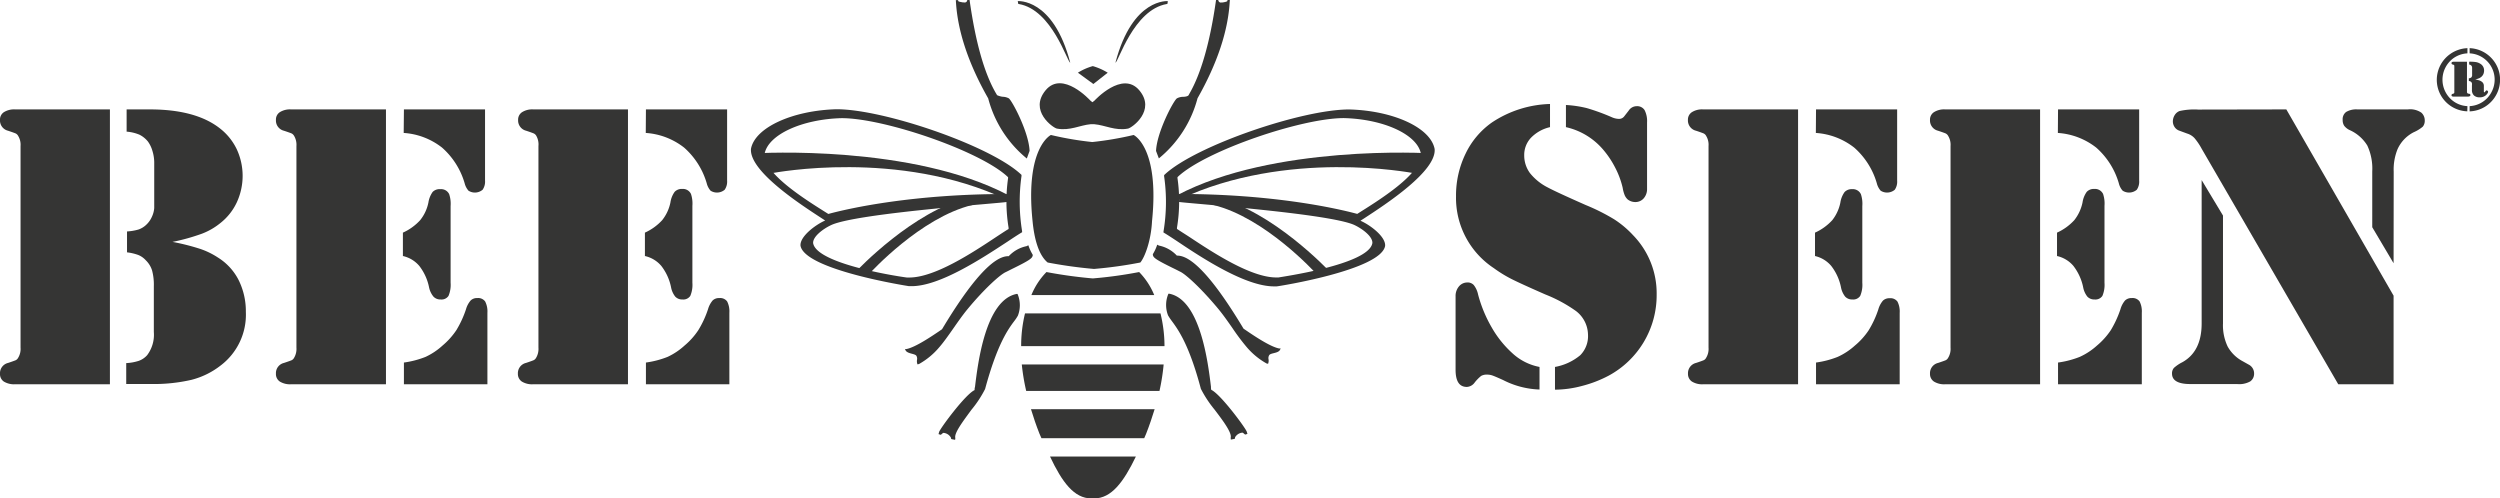
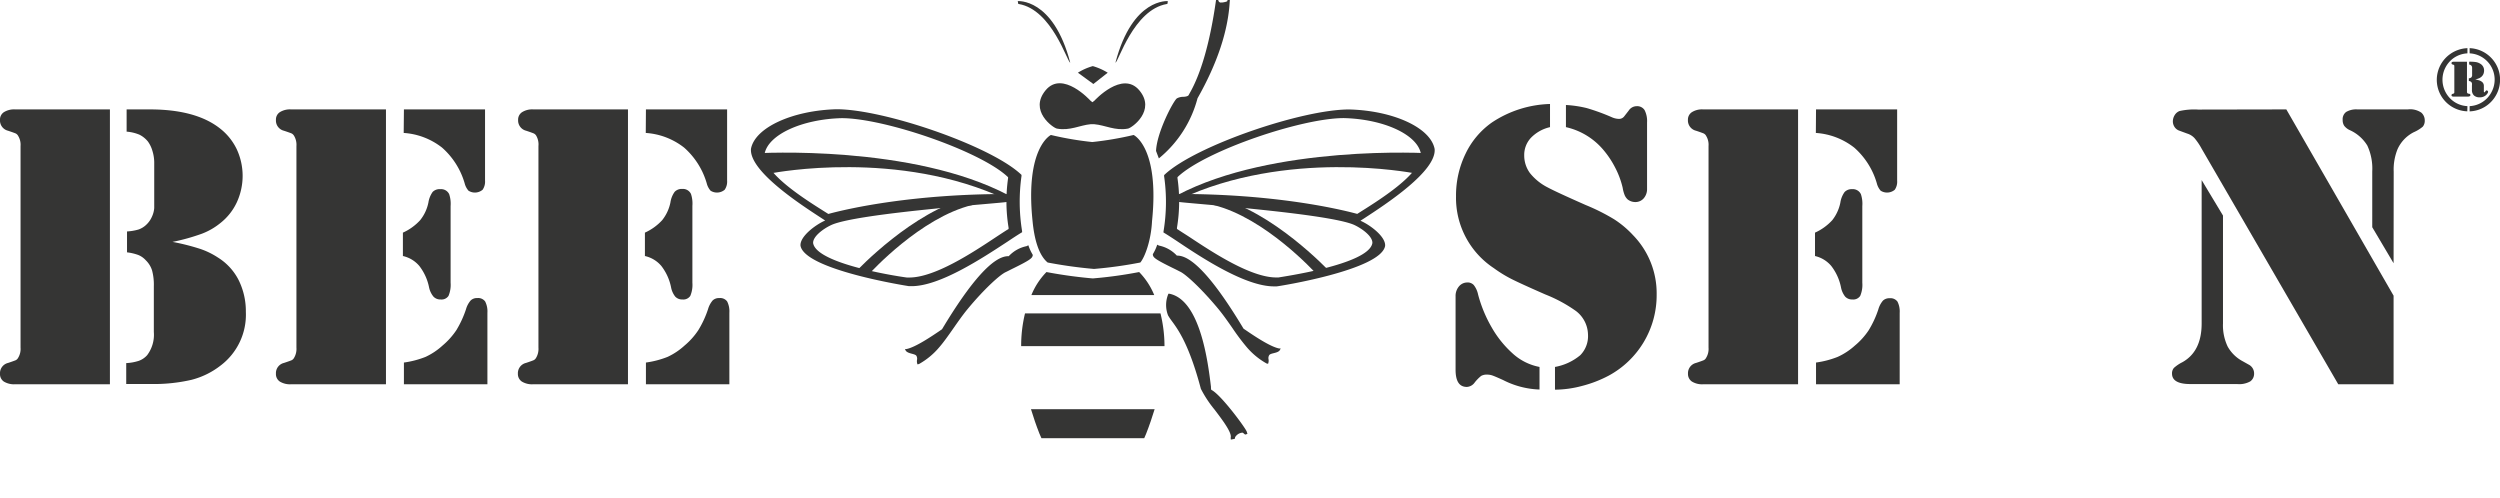
<svg xmlns="http://www.w3.org/2000/svg" id="Laag_1" data-name="Laag 1" viewBox="0 0 442.85 88.29">
  <defs>
    <style>.cls-1{fill:#353534;}</style>
  </defs>
  <path class="cls-1" d="M19.47,19.38V68.07H2.68a3.5,3.5,0,0,1-2-.48A1.59,1.59,0,0,1,0,66.21a1.87,1.87,0,0,1,1.43-1.92c.78-.26,1.24-.43,1.37-.49a1,1,0,0,0,.41-.41,3,3,0,0,0,.43-1.81V25.87a3,3,0,0,0-.43-1.81,1.05,1.05,0,0,0-.41-.41c-.13-.06-.59-.23-1.37-.49A1.87,1.87,0,0,1,0,21.24a1.56,1.56,0,0,1,.69-1.37,3.42,3.42,0,0,1,2-.49H19.47ZM30.56,42.85A39.71,39.71,0,0,1,35.5,44.1a13.73,13.73,0,0,1,3.12,1.53,10.06,10.06,0,0,1,3.66,4,12.39,12.39,0,0,1,1.27,5.62,11.28,11.28,0,0,1-4.5,9.52,14,14,0,0,1-5.12,2.51,29.6,29.6,0,0,1-7.32.74H22.36V64.32a8.64,8.64,0,0,0,2.25-.41,3.6,3.6,0,0,0,1.46-1,6,6,0,0,0,1.18-4.1V50.7a9.75,9.75,0,0,0-.31-2.79,4.31,4.31,0,0,0-1.12-1.81,3.63,3.63,0,0,0-1.32-.93,8.87,8.87,0,0,0-2-.47V41a9.2,9.2,0,0,0,2.05-.35,3.76,3.76,0,0,0,1.34-.82,4.28,4.28,0,0,0,1-1.39,4.53,4.53,0,0,0,.43-1.57V28.73a7,7,0,0,0-.32-2,5.29,5.29,0,0,0-.79-1.65,4.52,4.52,0,0,0-1.51-1.22,7.34,7.34,0,0,0-2.27-.54V19.38h4.1q8.13,0,12.41,3.35a10.31,10.31,0,0,1,3,3.71,11.19,11.19,0,0,1,0,9.42,10.09,10.09,0,0,1-2.94,3.68,11.77,11.77,0,0,1-3.21,1.85A36.42,36.42,0,0,1,30.56,42.85Z" />
  <path class="cls-1" d="M68.37,19.38V68.07H51.57a3.47,3.47,0,0,1-2-.48,1.59,1.59,0,0,1-.69-1.38,1.86,1.86,0,0,1,1.42-1.92c.79-.26,1.25-.43,1.38-.49a1,1,0,0,0,.41-.41,3.08,3.08,0,0,0,.42-1.81V25.87a3.08,3.08,0,0,0-.42-1.81,1.12,1.12,0,0,0-.41-.41c-.13-.06-.59-.23-1.38-.49a1.86,1.86,0,0,1-1.42-1.92,1.56,1.56,0,0,1,.69-1.37,3.39,3.39,0,0,1,2-.49h16.8Zm3,26V41.21A9.32,9.32,0,0,0,74.43,39a7.28,7.28,0,0,0,1.46-3.14A4.39,4.39,0,0,1,76.64,34,1.7,1.7,0,0,1,78,33.51a1.58,1.58,0,0,1,1.57.89,5.36,5.36,0,0,1,.25,2.1V50.09a5,5,0,0,1-.37,2.32,1.48,1.48,0,0,1-1.38.64,1.68,1.68,0,0,1-1.28-.5A3.78,3.78,0,0,1,76,50.88a9.11,9.11,0,0,0-1.73-3.78A5.33,5.33,0,0,0,71.36,45.35Zm.18-26H85.92V32a2.5,2.5,0,0,1-.43,1.61,2.11,2.11,0,0,1-2.5.17,3.15,3.15,0,0,1-.68-1.31,13.39,13.39,0,0,0-4-6.32,12.3,12.3,0,0,0-6.8-2.6Zm0,48.69V64.22a16.37,16.37,0,0,0,3.83-1,11.83,11.83,0,0,0,3-2,13,13,0,0,0,2.45-2.72,18,18,0,0,0,1.72-3.73,4.05,4.05,0,0,1,.83-1.55,1.58,1.58,0,0,1,1.17-.42,1.53,1.53,0,0,1,1.39.6,3.88,3.88,0,0,1,.4,2V68.07Z" />
  <path class="cls-1" d="M111.24,19.38V68.07H94.44a3.45,3.45,0,0,1-2-.48,1.6,1.6,0,0,1-.7-1.38,1.87,1.87,0,0,1,1.43-1.92c.79-.26,1.24-.43,1.37-.49a1,1,0,0,0,.42-.41,3.08,3.08,0,0,0,.42-1.81V25.87A3.08,3.08,0,0,0,95,24.06a1.06,1.06,0,0,0-.42-.41c-.13-.06-.58-.23-1.37-.49a1.87,1.87,0,0,1-1.43-1.92,1.57,1.57,0,0,1,.7-1.37,3.37,3.37,0,0,1,2-.49h16.8Zm3,26V41.21A9.42,9.42,0,0,0,117.3,39a7.39,7.39,0,0,0,1.46-3.14,4.27,4.27,0,0,1,.75-1.88,1.7,1.7,0,0,1,1.32-.51,1.58,1.58,0,0,1,1.57.89,5.36,5.36,0,0,1,.25,2.1V50.09a5,5,0,0,1-.37,2.32,1.48,1.48,0,0,1-1.38.64,1.68,1.68,0,0,1-1.28-.5,3.78,3.78,0,0,1-.75-1.67,9.11,9.11,0,0,0-1.73-3.78A5.33,5.33,0,0,0,114.23,45.35Zm.18-26h14.38V32a2.5,2.5,0,0,1-.43,1.61,2.11,2.11,0,0,1-2.5.17,3.15,3.15,0,0,1-.68-1.31,13.39,13.39,0,0,0-4-6.32,12.33,12.33,0,0,0-6.8-2.6Zm0,48.69V64.22a16.37,16.37,0,0,0,3.83-1,11.83,11.83,0,0,0,3-2,12.66,12.66,0,0,0,2.44-2.72,17.5,17.5,0,0,0,1.73-3.73,4.21,4.21,0,0,1,.82-1.55,1.62,1.62,0,0,1,1.18-.42,1.53,1.53,0,0,1,1.39.6,3.9,3.9,0,0,1,.39,2V68.07Z" />
  <path class="cls-1" d="M274.57,18.42v4.1a6.82,6.82,0,0,0-3.37,1.88A4.44,4.44,0,0,0,270,27.51a5.26,5.26,0,0,0,1,3.13,9.52,9.52,0,0,0,3.14,2.55q1.5.81,6.78,3.14a35.66,35.66,0,0,1,5,2.51,17.31,17.31,0,0,1,3.34,2.8,14.76,14.76,0,0,1,4.2,10.52,16.19,16.19,0,0,1-8.55,14.41,21.33,21.33,0,0,1-4.69,1.8,19.09,19.09,0,0,1-4.77.66V65a9.64,9.64,0,0,0,4.48-2.08,4.81,4.81,0,0,0,1.37-3.63,5.38,5.38,0,0,0-2.14-4.2,25.41,25.41,0,0,0-5.42-2.93q-4.38-1.92-6-2.74a23,23,0,0,1-3.12-1.92,14.91,14.91,0,0,1-6.7-12.74,16.91,16.91,0,0,1,1.68-7.51,14.29,14.29,0,0,1,4.67-5.55A19.53,19.53,0,0,1,274.57,18.42ZM272.71,65V69a15.17,15.17,0,0,1-6.45-1.68c-.88-.4-1.49-.66-1.82-.78a2.8,2.8,0,0,0-1-.18,2,2,0,0,0-1.07.23,7.21,7.21,0,0,0-1.14,1.16,1.81,1.81,0,0,1-1.39.79c-1.34,0-2-1-2-3.07v-13a2.61,2.61,0,0,1,.57-1.7,1.92,1.92,0,0,1,1.43-.73,1.48,1.48,0,0,1,1.22.45,4,4,0,0,1,.77,1.69A23.61,23.61,0,0,0,264.24,58a18.51,18.51,0,0,0,3.62,4.53A9.78,9.78,0,0,0,272.71,65Zm4.68-42.44V18.6a19.89,19.89,0,0,1,3.7.55,36.84,36.84,0,0,1,4.46,1.63,3.34,3.34,0,0,0,1.18.28,1.14,1.14,0,0,0,1-.47l.78-1a1.69,1.69,0,0,1,1.4-.78,1.56,1.56,0,0,1,1.41.69,4.28,4.28,0,0,1,.44,2.19V33.43a2.48,2.48,0,0,1-.59,1.7,1.93,1.93,0,0,1-1.51.66,2.15,2.15,0,0,1-1.33-.46,2.26,2.26,0,0,1-.51-.7,6,6,0,0,1-.38-1.37,15.14,15.14,0,0,0-1.35-3.61,16.33,16.33,0,0,0-2.25-3.31A12.18,12.18,0,0,0,277.39,22.52Z" />
  <path class="cls-1" d="M318.51,19.38V68.07h-16.8a3.45,3.45,0,0,1-2-.48,1.6,1.6,0,0,1-.7-1.38,1.87,1.87,0,0,1,1.43-1.92c.79-.26,1.24-.43,1.37-.49a.93.93,0,0,0,.41-.41,3,3,0,0,0,.43-1.81V25.87a3,3,0,0,0-.43-1.81,1,1,0,0,0-.41-.41c-.13-.06-.58-.23-1.37-.49A1.87,1.87,0,0,1,299,21.24a1.57,1.57,0,0,1,.7-1.37,3.37,3.37,0,0,1,2-.49h16.8Zm3,26V41.21A9.32,9.32,0,0,0,324.57,39,7.39,7.39,0,0,0,326,35.9a4.27,4.27,0,0,1,.75-1.88,1.7,1.7,0,0,1,1.32-.51,1.58,1.58,0,0,1,1.57.89,5.36,5.36,0,0,1,.25,2.1V50.09a5,5,0,0,1-.37,2.32,1.48,1.48,0,0,1-1.38.64,1.68,1.68,0,0,1-1.28-.5,3.78,3.78,0,0,1-.75-1.67,9.11,9.11,0,0,0-1.73-3.78A5.33,5.33,0,0,0,321.5,45.35Zm.18-26h14.37V32a2.5,2.5,0,0,1-.42,1.61,2.11,2.11,0,0,1-2.5.17,3.15,3.15,0,0,1-.68-1.31,13.32,13.32,0,0,0-4-6.32,12.33,12.33,0,0,0-6.8-2.6Zm0,48.69V64.22a16.37,16.37,0,0,0,3.83-1,11.83,11.83,0,0,0,3.05-2A12.66,12.66,0,0,0,331,58.53a17.5,17.5,0,0,0,1.73-3.73,4.07,4.07,0,0,1,.82-1.55,1.62,1.62,0,0,1,1.18-.42,1.53,1.53,0,0,1,1.39.6,3.9,3.9,0,0,1,.39,2V68.07Z" />
-   <path class="cls-1" d="M361.38,19.38V68.07h-16.8a3.45,3.45,0,0,1-2-.48,1.6,1.6,0,0,1-.7-1.38,1.87,1.87,0,0,1,1.43-1.92c.78-.26,1.25-.43,1.37-.49a1,1,0,0,0,.41-.41,3,3,0,0,0,.43-1.81V25.87a3,3,0,0,0-.43-1.81,1.05,1.05,0,0,0-.41-.41c-.12-.06-.59-.23-1.37-.49a1.87,1.87,0,0,1-1.43-1.92,1.57,1.57,0,0,1,.7-1.37,3.37,3.37,0,0,1,2-.49h16.8Zm3,26V41.21A9.42,9.42,0,0,0,367.44,39a7.51,7.51,0,0,0,1.46-3.14,4.27,4.27,0,0,1,.75-1.88,1.7,1.7,0,0,1,1.32-.51,1.59,1.59,0,0,1,1.57.89,5.36,5.36,0,0,1,.25,2.1V50.09a5,5,0,0,1-.37,2.32,1.48,1.48,0,0,1-1.38.64,1.68,1.68,0,0,1-1.28-.5,3.78,3.78,0,0,1-.75-1.67,9.24,9.24,0,0,0-1.73-3.78A5.33,5.33,0,0,0,364.37,45.35Zm.18-26h14.37V32a2.5,2.5,0,0,1-.42,1.61,2.11,2.11,0,0,1-2.5.17,3,3,0,0,1-.68-1.31,13.39,13.39,0,0,0-4-6.32,12.33,12.33,0,0,0-6.8-2.6Zm0,48.69V64.22a16.33,16.33,0,0,0,3.84-1,11.83,11.83,0,0,0,3.05-2,13,13,0,0,0,2.45-2.72,18.57,18.57,0,0,0,1.72-3.73,4.07,4.07,0,0,1,.82-1.55,1.62,1.62,0,0,1,1.18-.42,1.53,1.53,0,0,1,1.39.6,3.9,3.9,0,0,1,.39,2V68.07Z" />
  <path class="cls-1" d="M390,31.9l3.78,6.28V57.3a8.75,8.75,0,0,0,.83,4.09A6.58,6.58,0,0,0,397.29,64l1.07.6a1.74,1.74,0,0,1,.93,1.61,1.64,1.64,0,0,1-.68,1.35,4,4,0,0,1-2.35.47H388c-2.16,0-3.25-.62-3.25-1.86a1.48,1.48,0,0,1,.34-1,6.73,6.73,0,0,1,1.48-1c2.28-1.26,3.43-3.55,3.43-6.88ZM405,19.38l19,33V68.07H414.2L390,26.34a11.13,11.13,0,0,0-1.28-1.89,2.93,2.93,0,0,0-1.28-.79l-1.36-.5a1.67,1.67,0,0,1-.86-.64,1.79,1.79,0,0,1-.32-1,2.11,2.11,0,0,1,.32-1.12,1.74,1.74,0,0,1,.86-.73,11.77,11.77,0,0,1,3.28-.26Zm19,27.25-3.78-6.38V30.37a9.67,9.67,0,0,0-.87-4.58,7,7,0,0,0-3.09-2.73,2.62,2.62,0,0,1-1-.77,1.81,1.81,0,0,1-.28-1.05,1.6,1.6,0,0,1,.62-1.41,3.51,3.51,0,0,1,2-.45h8.92a3.52,3.52,0,0,1,2.39.57,1.82,1.82,0,0,1,.61,1.36,1.65,1.65,0,0,1-.34,1.12,6.42,6.42,0,0,1-1.63,1,6.26,6.26,0,0,0-2.85,3,9.59,9.59,0,0,0-.68,4Z" />
  <path class="cls-1" d="M437.06,19.72a5.59,5.59,0,0,1-4.78-3A5.6,5.6,0,0,1,434,9.59a5.68,5.68,0,0,1,3.08-1.06v.92a4.69,4.69,0,0,0-2.51.88,4.78,4.78,0,0,0-1.4,1.66,4.72,4.72,0,0,0,1.41,5.93,4.55,4.55,0,0,0,2.5.88ZM437,10.94v5.31a.37.37,0,0,0,.08.26.56.56,0,0,0,.29.1c.16,0,.24.12.24.25s-.15.25-.44.25h-2.54c-.24,0-.37-.08-.37-.24a.24.24,0,0,1,.2-.24.66.66,0,0,0,.25-.11.34.34,0,0,0,.05-.23V11.77c0-.12,0-.19-.05-.23a.44.44,0,0,0-.25-.11.25.25,0,0,1-.2-.25c0-.16.13-.24.37-.24H437Zm1.47,3.15a4,4,0,0,1,.67.14,1.56,1.56,0,0,1,.43.21.88.88,0,0,1,.42.74v.94c0,.14,0,.22.1.22s.09,0,.15-.13a.38.38,0,0,1,.25-.2s.1,0,.16.08a.24.24,0,0,1,.09.16.58.58,0,0,1-.15.35,1.37,1.37,0,0,1-.36.36,1.59,1.59,0,0,1-1,.28,1.42,1.42,0,0,1-1-.34,1.3,1.3,0,0,1-.35-1v-.76a1.67,1.67,0,0,0,0-.39.69.69,0,0,0-.12-.22.68.68,0,0,0-.43-.18v-.48a.73.73,0,0,0,.45-.17.62.62,0,0,0,.13-.45v-1.2a.67.67,0,0,0-.09-.38.8.8,0,0,0-.34-.23l-.09,0v-.51h.07a6.84,6.84,0,0,1,1.2.08,2.12,2.12,0,0,1,.74.31,1.34,1.34,0,0,1,.63,1.19,1.66,1.66,0,0,1-.11.58,1.4,1.4,0,0,1-.32.47,1.56,1.56,0,0,1-.41.28A5.93,5.93,0,0,1,438.46,14.09Zm-1-5.56a5.62,5.62,0,0,1,4.78,3.06,5.43,5.43,0,0,1,.61,2.53,5.51,5.51,0,0,1-.61,2.55,5.58,5.58,0,0,1-4.78,3.06V18.8a4.62,4.62,0,0,0,3.91-2.55,4.66,4.66,0,0,0-3.91-6.8Z" />
-   <path class="cls-1" d="M193.32,88.29h.49c3.05,0,5.21-2.87,7.4-7.42H186C188.15,85.42,190.27,88.29,193.32,88.29Z" />
-   <path class="cls-1" d="M181.78,69.25h23.61a37.32,37.32,0,0,0,.74-4.69H181A37.44,37.44,0,0,0,181.78,69.25Z" />
  <path class="cls-1" d="M201.79,48.19a76.4,76.4,0,0,1-8.21,1.13,81.74,81.74,0,0,1-8.21-1.13,12.68,12.68,0,0,0-2.67,4.08h21.76A12.68,12.68,0,0,0,201.79,48.19Z" />
  <path class="cls-1" d="M180.89,61.31h25.39a24.55,24.55,0,0,0-.71-5.79h-24A24.07,24.07,0,0,0,180.89,61.31Z" />
  <path class="cls-1" d="M184.14,76.85c.12.26.23.52.34.77h18.21l.33-.77c.6-1.52,1.09-3,1.51-4.36h-21.9C183.05,73.88,183.54,75.33,184.14,76.85Z" />
  <path class="cls-1" d="M193.22,22c-1.94.17-3.68,1.21-6,.78-.68-.13-5-3.17-2-6.79s7.93,1.83,7.93,1.83l.36.29.37-.29s4.92-5.39,7.93-1.83-1.29,6.66-2,6.79c-2.3.43-4-.61-6-.78Z" />
  <path class="cls-1" d="M190.94,12.88l2.74,2,2.54-2a10.52,10.52,0,0,0-2.64-1.17A9.88,9.88,0,0,0,190.94,12.88Z" />
  <path class="cls-1" d="M202,46.5a75.77,75.77,0,0,1-8.21,1.14,81.07,81.07,0,0,1-8.21-1.14c-1.56-1.29-2.36-4.08-2.67-7.32-1.36-13.09,3.25-15.27,3.25-15.27a57.32,57.32,0,0,0,7.33,1.25,58.43,58.43,0,0,0,7.32-1.25s4.62,2.18,3.26,15.27C203.9,42.57,202.83,45.49,202,46.5Z" />
-   <path class="cls-1" d="M181.89,28.08a20.43,20.43,0,0,1-6.84-10.65c-3.5-6.15-5.43-11.93-5.72-17.19h0a.53.53,0,0,1,0-.22h.4V.15c0,.14.43.2.86.28l.18,0a.45.45,0,0,0,.57-.44l.41,0c1.05,7.48,2.62,13,4.66,16.51.1.16.16.27.19.33s.58.26,1,.31a2.43,2.43,0,0,1,1.1.28c.61.45,3.55,6,3.68,9.31Z" />
  <path class="cls-1" d="M180.22.2s6.33-.66,9.36,10.89c-.5,0-3.2-9.37-9.11-10.38C180.18.65,180.47.27,180.22.2Z" />
-   <path class="cls-1" d="M169.19,77.91l-.58-.11c-.24-.06-.06-.23-.28-.45a1.64,1.64,0,0,0-1.19-.67c-.16,0-.33.27-.51.34l-.38-.12.1-.37c.16-.6,4.64-6.67,6.29-7.43,0-.16,0-.35.07-.55.51-4.21,1.86-15.38,7.37-16.48l.16,0,.07.16a5.09,5.09,0,0,1,0,3.68,7.54,7.54,0,0,1-.67,1c-1.07,1.43-3,4.08-5.14,12a19.81,19.81,0,0,1-2.43,3.69c-1.46,2-3.11,4.15-2.84,5Z" />
  <path class="cls-1" d="M162.51,64.54l-.06-.25a1.54,1.54,0,0,1,0-.59,1,1,0,0,0-.12-.67c-.11-.19-.5-.29-.84-.38s-.9-.24-1.07-.58l-.12-.24.26,0c1.6-.3,4.63-2.36,5.92-3.24l.39-.27c5.15-8.59,9.1-12.94,11.72-12.94h.1a5.91,5.91,0,0,1,3.18-1.78l.29-.16a8.18,8.18,0,0,0,.75,1.64.28.28,0,0,1,0,.26c-.1.43-.65.83-3.31,2.14-.54.26-1,.51-1.42.71-1,.43-3.85,3-6.84,6.63-.82,1-1.66,2.2-2.47,3.36s-1.71,2.44-2.47,3.31a12.91,12.91,0,0,1-3.62,3Z" />
  <path class="cls-1" d="M204.78,26.74c.14-3.32,3.07-8.86,3.69-9.31a2.35,2.35,0,0,1,1.09-.28c.41,0,.92-.11,1-.31l.18-.33c2-3.48,3.61-9,4.67-16.51l.4,0a.46.46,0,0,0,.58.44l.18,0c.43-.08.8-.14.86-.28V0h.41a.4.4,0,0,1,0,.22h0c-.29,5.26-2.21,11-5.71,17.19a20.47,20.47,0,0,1-6.85,10.65Z" />
  <path class="cls-1" d="M206.94.2s-6.32-.66-9.35,10.89c.49,0,3.19-9.37,9.1-10.38C207,.65,206.69.27,206.94.2Z" />
  <path class="cls-1" d="M218,77.56c.27-.88-1.39-3.08-2.85-5a20.33,20.33,0,0,1-2.43-3.69c-2.09-7.89-4.07-10.54-5.14-12a10.24,10.24,0,0,1-.67-1,5.07,5.07,0,0,1,0-3.68l.06-.16.17,0c5.51,1.1,6.86,12.27,7.37,16.48,0,.2,0,.39.06.55,1.65.76,6.13,6.83,6.29,7.43l.11.37-.38.12c-.19-.07-.36-.34-.52-.34a1.66,1.66,0,0,0-1.19.67c-.21.22,0,.39-.27.45l-.58.11Z" />
  <path class="cls-1" d="M224.37,64.39a12.85,12.85,0,0,1-3.61-3,39,39,0,0,1-2.47-3.31c-.81-1.16-1.65-2.36-2.48-3.36-3-3.61-5.81-6.2-6.83-6.63-.38-.2-.88-.45-1.42-.71-2.66-1.31-3.22-1.71-3.32-2.14a.34.34,0,0,1,0-.26,7.63,7.63,0,0,0,.75-1.64l.3.16a5.94,5.94,0,0,1,3.18,1.78h.09c2.63,0,6.57,4.35,11.72,12.94l.4.27c1.29.88,4.31,2.94,5.91,3.24l.27,0-.12.24c-.17.34-.63.47-1.08.58s-.73.19-.84.38a1,1,0,0,0-.12.67,1.52,1.52,0,0,1,0,.59l-.07.25Z" />
  <path class="cls-1" d="M181.05,40.92a32.51,32.51,0,0,1-.1-9.74l0-.2-.16-.15c-5.51-5.08-24.24-11.48-32.6-11.48-7.75.21-14.43,3.21-15.16,7-.36,3.93,8.68,9.81,12.54,12.32l.6.39c-1.75.77-4.5,2.84-4.37,4.46.74,4.29,19,7.14,19.21,7.17l.48,0c5,0,12.5-4.95,17-7.9.94-.63,1.75-1.16,2.36-1.53l.21-.13Zm-2.57-.25c-.55.34-1.28.82-2.13,1.38-4,2.66-10.75,7.11-15.27,7.11h-.43c-.2,0-15.94-2.22-16.61-6.08-.09-1.09,1.58-2.44,3.17-3.2,4.49-2.13,30.67-3.92,31.07-4.1,0,0,0-1.41,0-1.41-16.29,0-27.57,2.45-31.55,3.53-3.5-2.21-11.61-7.11-11.29-10.66.66-3.42,6.67-6.13,13.65-6.31,7.52,0,24.38,5.76,29.34,10.33l.14.13,0,.19a28.94,28.94,0,0,0,.09,8.76l0,.23Z" />
  <path class="cls-1" d="M154.07,48.42l-2.52-.23c.38-.43,10.22-10.8,20-13.15l.69,1.27C163.07,38.52,154.16,48.32,154.07,48.42Z" />
  <path class="cls-1" d="M136.87,30.65l-3.37-3.46c1.05-.11,28.14-1.58,45.15,7.4l-.38.75C159.21,26.33,137.11,30.63,136.87,30.65Z" />
  <path class="cls-1" d="M206.09,41.17l.21.13c.61.37,1.42.9,2.37,1.53,4.47,3,12,7.9,17,7.9l.48,0c.22,0,18.47-2.88,19.21-7.17.13-1.62-2.61-3.69-4.37-4.46l.61-.39c3.85-2.51,12.89-8.39,12.53-12.32-.73-3.81-7.41-6.81-15.16-7-8.36,0-27.09,6.4-32.6,11.48l-.16.15,0,.2a31.75,31.75,0,0,1-.1,9.74Zm2.4-.61,0-.23a28.56,28.56,0,0,0,.09-8.76l0-.19.14-.13c4.95-4.57,21.82-10.33,29.34-10.33,7,.18,13,2.89,13.64,6.31.32,3.55-7.79,8.45-11.28,10.66-4-1.08-15.26-3.53-31.56-3.53,0,0,.06,1.39,0,1.41.4.18,26.58,2,31.08,4.1,1.58.76,3.25,2.11,3.16,3.2-.66,3.86-16.41,6-16.6,6.08h-.43c-4.52,0-11.26-4.45-15.28-7.11-.85-.56-1.58-1-2.13-1.38Z" />
  <path class="cls-1" d="M233.09,48.42l2.52-.23c-.38-.43-10.22-10.8-20-13.15l-.69,1.27C224.09,38.52,233,48.32,233.09,48.42Z" />
  <path class="cls-1" d="M250.3,30.65l3.37-3.46c-1-.11-28.14-1.58-45.16,7.4l.38.75C228,26.33,250.05,30.63,250.3,30.65Z" />
</svg>